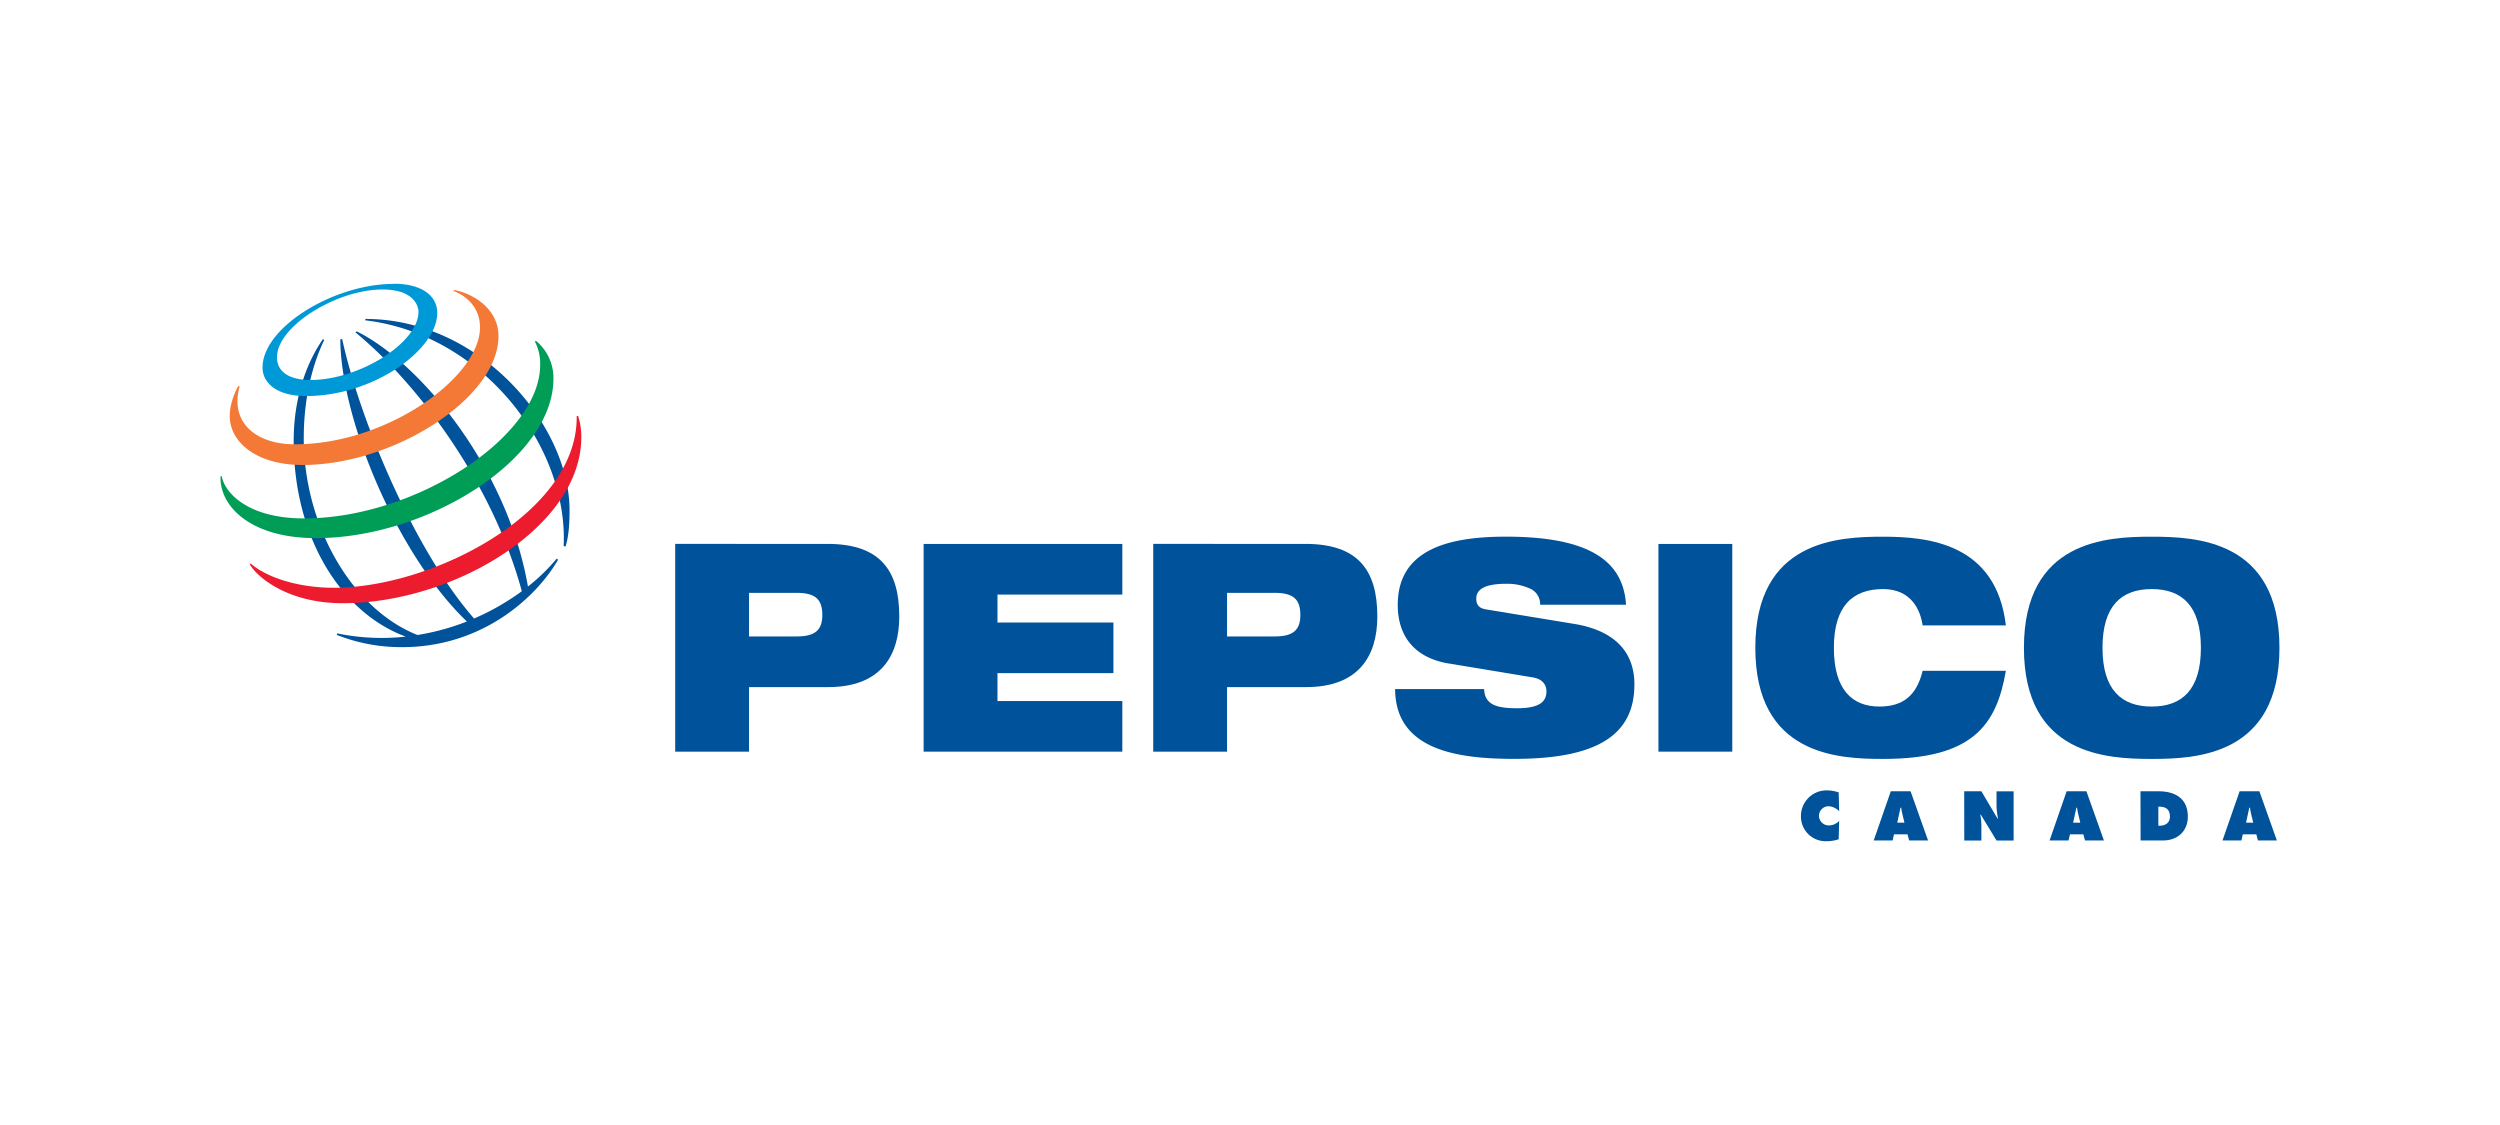
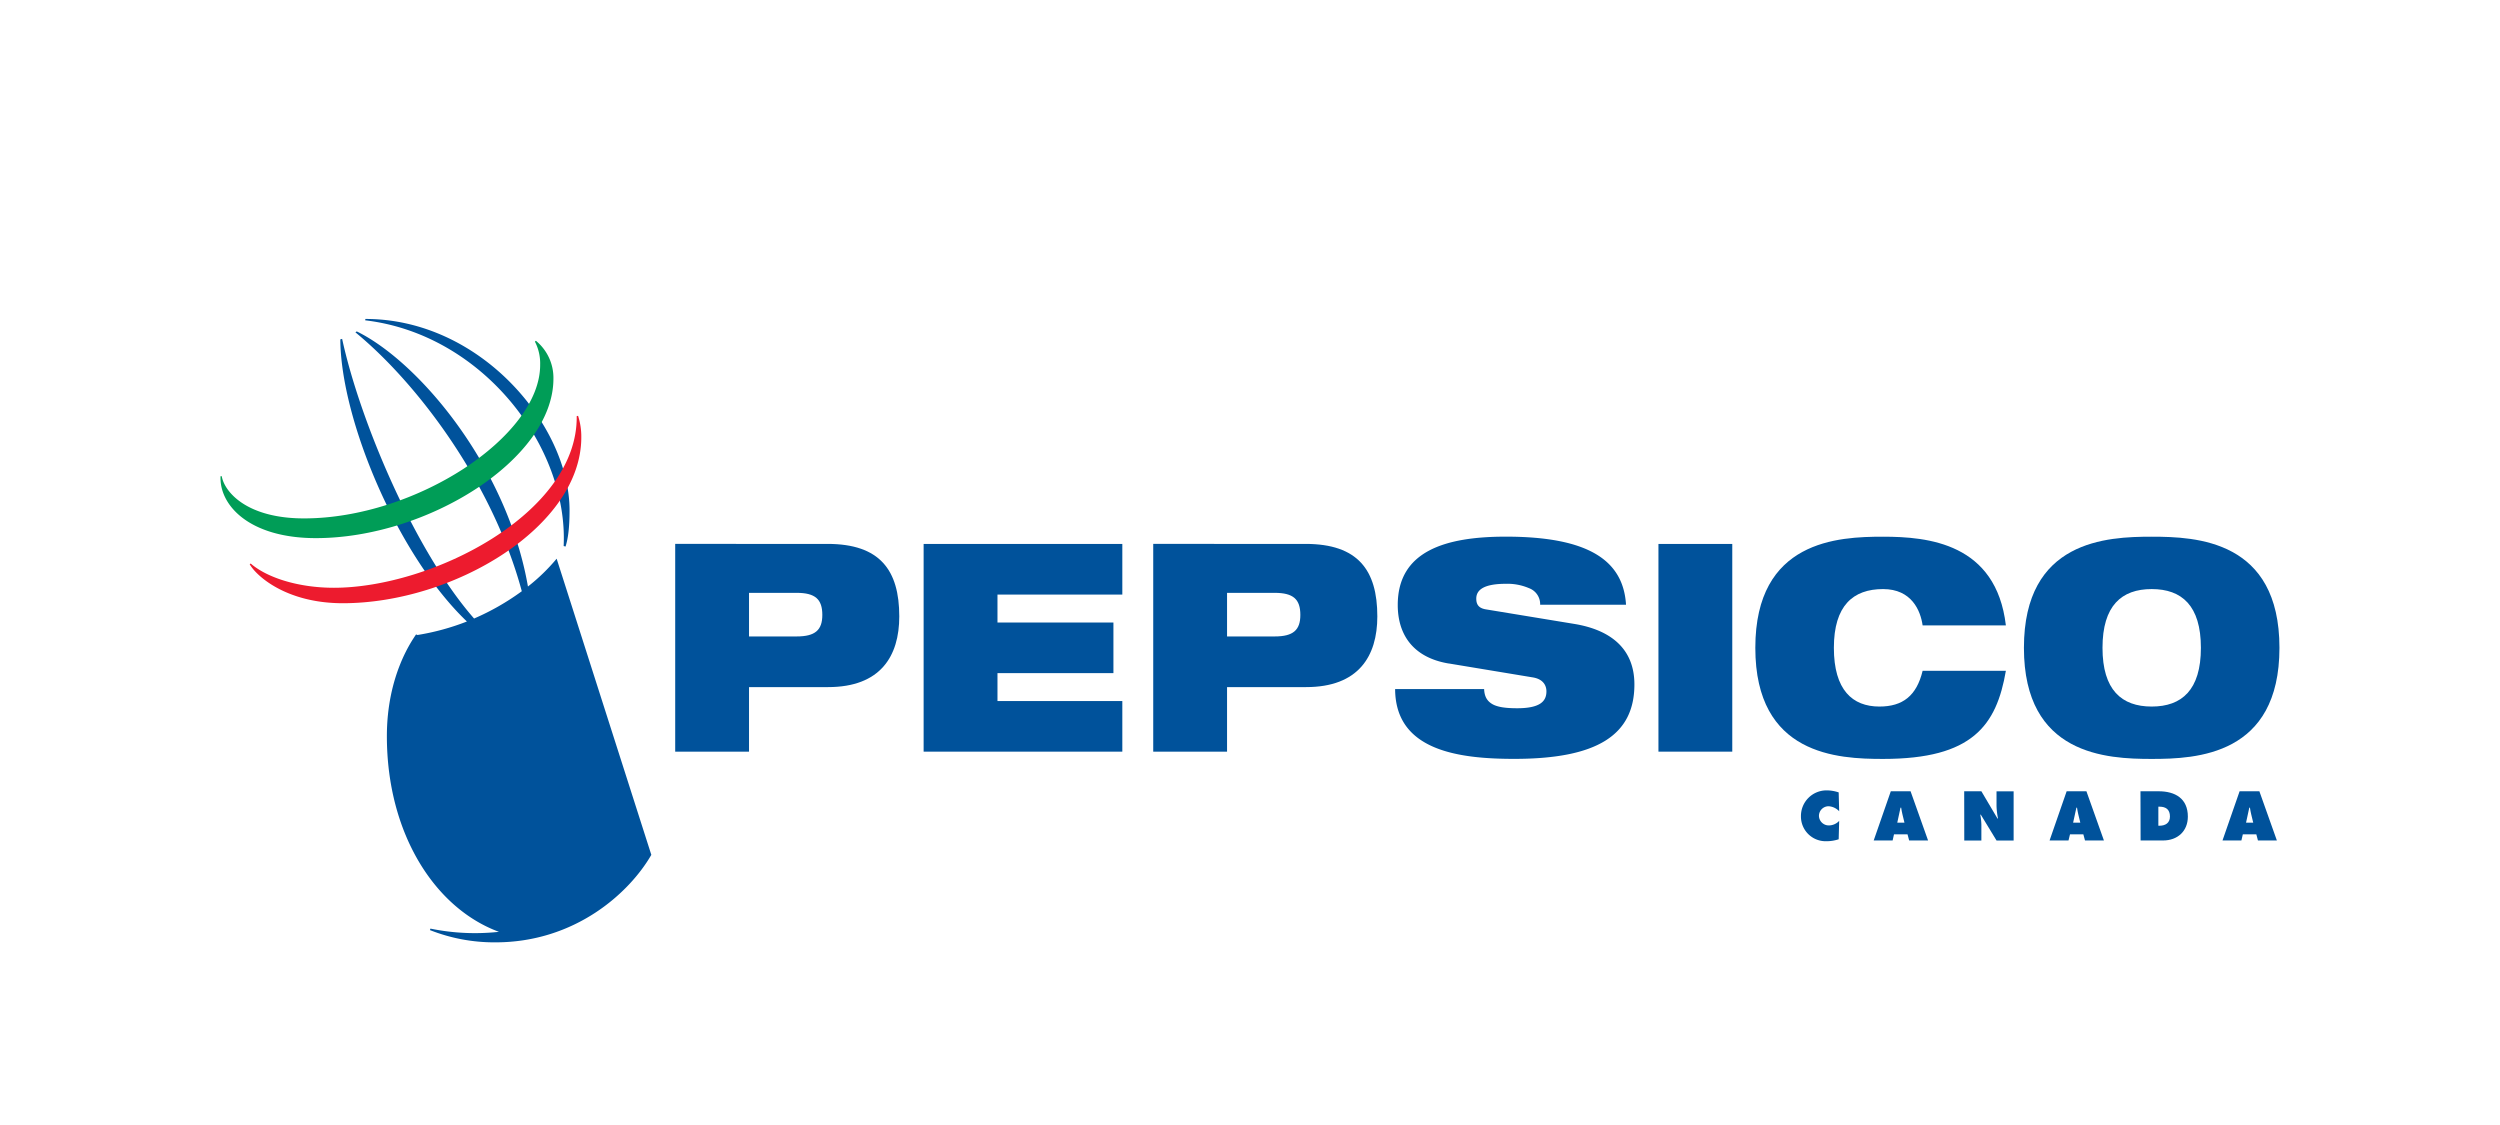
<svg xmlns="http://www.w3.org/2000/svg" id="Layer_1" data-name="Layer 1" viewBox="0 0 1000 450">
  <title>sponsor_pepsico</title>
  <path d="M270.08,300.66h29.53V274.84h31.62c20.94,0,28.48-12.34,28.48-28.28,0-18.5-7.74-29-28.69-29H270.08Zm29.53-63.52h19.05c7.43,0,10.27,2.55,10.27,8.83,0,6.05-2.84,8.61-10.27,8.61H299.61V237.14" style="fill:#00529b" />
  <polygon points="369.45 217.58 448.93 217.58 448.93 237.83 398.99 237.83 398.99 249.01 445.37 249.01 445.37 269.25 398.99 269.25 398.99 280.42 448.93 280.42 448.93 300.66 369.45 300.66 369.45 217.58" style="fill:#00529b" />
  <path d="M461.29,300.66h29.53V274.84h31.62c20.95,0,28.49-12.34,28.49-28.28,0-18.5-7.75-29-28.7-29H461.29Zm29.53-63.52h19.06c7.43,0,10.26,2.55,10.26,8.83,0,6.05-2.83,8.61-10.26,8.61H490.82V237.14" style="fill:#00529b" />
  <path d="M579.51,265.41C565.06,263,559.1,253.66,559.1,242c0-21.53,18.94-27.34,43.23-27.34,33.31,0,47,9.66,48.08,27.23H616.06a6.81,6.81,0,0,0-4.5-6.64,21.81,21.81,0,0,0-9.23-1.73c-8.78,0-11.82,2.43-11.82,5.92,0,2.33.94,3.84,3.87,4.31l35.29,5.81c14.88,2.44,24.09,10.13,24.09,24.21,0,20.24-14.87,29.78-48.07,29.78-22.73,0-47.54-3.49-47.64-27.92h35.6c.11,2.79,1.05,4.65,3.14,5.93s5.44,1.74,10.06,1.74c9.21,0,11.72-2.79,11.72-6.75,0-2.44-1.37-4.88-5.34-5.57l-33.72-5.59" style="fill:#00529b" />
  <rect x="663.38" y="217.58" width="29.53" height="83.08" style="fill:#00529b" />
  <path d="M802.35,268.32c-1.88,10.94-5.24,19.77-12.57,25.83s-18.53,9.42-36.55,9.42-51.1-1.4-51.1-44.44,33.19-44.45,51.1-44.45,45.24,2.56,49.12,35.48h-33.3c-.84-5.93-4.4-14.53-15.82-14.53-12,0-19.68,6.62-19.68,23.5s7.44,23.49,18.21,23.49c9.33,0,14.88-4.3,17.29-14.3h33.3" style="fill:#00529b" />
  <path d="M809.57,259.13c0,43,33.19,44.44,51.11,44.44s51.1-1.4,51.1-44.44-33.21-44.45-51.1-44.45-51.11,1.4-51.11,44.45m31.43,0c0-16.88,7.63-23.5,19.68-23.5s19.68,6.62,19.68,23.5-7.65,23.49-19.68,23.49S841,276,841,259.13" style="fill:#00529b" />
-   <path d="M222.66,223.48a75.88,75.88,0,0,1-11.48,11.13c-8.34-47.93-43.57-89.82-68.48-102.05l-.53.38c25,20.54,54.93,60.44,66.55,103.55a97.94,97.94,0,0,1-19.09,10.92C166,220.47,144,168.51,136.85,135.54l-.72.21c.16,32,22.89,86.34,50.63,112.85A96.13,96.13,0,0,1,167,254c-26.58-10.51-45.5-44.22-45.5-78.74,0-22.55,6.89-36.48,8.22-39.34l-.58-.23c-1.6,2.44-11.67,16.37-11.67,40.7,0,39,19.25,68.86,44.83,78.26a88.42,88.42,0,0,1-27.41-1.29l-.19.6a70,70,0,0,0,26.18,4.9c32,0,53.66-19.89,62.37-35Zm2.8-5.07c1.9-39.85-32.49-84.74-79.38-90.28l.08-.55c46.22,0,81.66,42.76,81.66,76.5,0,7-.6,11.38-1.6,14.54l-.76-.21" style="fill:#00529b" />
-   <path d="M167.4,124.75C167.4,137,143.86,152,124.18,152c-8.69,0-13.4-3.42-13.4-9.07,0-12.43,23.81-27.14,42.26-27.14,12,0,14.36,6.11,14.36,9m-9.69-11.25C133.43,113.5,105,131,105,147c0,6.19,5.67,11.43,17.39,11.43,27.23,0,52.52-18.71,52.52-33.23,0-7.65-7.35-11.7-17.17-11.7" style="fill:#0099d8" />
-   <path d="M95.31,154.4c-.69,1.19-3.42,6.54-3.42,12,0,10.16,10.27,19.59,29.17,19.59,36.34,0,78.34-26.74,78.34-51.55,0-11.14-10.56-17.2-17.88-18.46l-.15.43C183.65,117.16,192,121,192,131c0,19.78-37.07,46.72-74,46.72-14.13,0-23-7-23-17.13a19.47,19.47,0,0,1,.86-6l-.49-.2" style="fill:#f47937" />
+   <path d="M222.66,223.48a75.88,75.88,0,0,1-11.48,11.13c-8.34-47.93-43.57-89.82-68.48-102.05l-.53.38c25,20.54,54.93,60.44,66.55,103.55a97.94,97.94,0,0,1-19.09,10.92C166,220.47,144,168.51,136.85,135.54l-.72.21c.16,32,22.89,86.34,50.63,112.85A96.13,96.13,0,0,1,167,254l-.58-.23c-1.6,2.44-11.67,16.37-11.67,40.7,0,39,19.25,68.86,44.83,78.26a88.42,88.42,0,0,1-27.41-1.29l-.19.6a70,70,0,0,0,26.18,4.9c32,0,53.66-19.89,62.37-35Zm2.8-5.07c1.9-39.85-32.49-84.74-79.38-90.28l.08-.55c46.22,0,81.66,42.76,81.66,76.5,0,7-.6,11.38-1.6,14.54l-.76-.21" style="fill:#00529b" />
  <path d="M214.37,136.32a19.18,19.18,0,0,1,7,15.16c0,32.16-50.41,63.77-95,63.77-26.57,0-38.69-13.11-38.15-24.76h.48c1,6,9.66,16.87,32.92,16.87,44.62,0,94.44-32.72,94.44-61.37a19,19,0,0,0-2.1-9.35l.39-.32" style="fill:#009d57" />
  <path d="M231.23,166.33a27.24,27.24,0,0,1,1.29,8.58c0,35.76-51,66.38-95.38,66.38-22.83,0-34.75-11.09-37.26-15.59l.4-.29c6.31,5.51,18.76,9.7,33.28,9.7,39.19,0,97.65-29.79,97.12-68.66l.55-.12" style="fill:#ed1b2e" />
  <path d="M735.67,324.5a6.32,6.32,0,0,0-4.2-2,3.86,3.86,0,0,0-3.89,3.84,3.93,3.93,0,0,0,4,3.83,5.68,5.68,0,0,0,4.09-1.82l-.2,7.36a15.79,15.79,0,0,1-5.09.78,9.87,9.87,0,0,1-10-10,10.23,10.23,0,0,1,10.28-10.34,15.08,15.08,0,0,1,4.81.81Z" style="fill:#00529b" />
  <path d="M757.05,336.19h-7.57l6.84-19.68h7.91l7,19.68h-7.57l-.65-2.46h-5.41Zm4.73-7.13-.84-3.47c-.21-.83-.34-1.7-.47-2.53h-.26l-1.3,6Z" style="fill:#00529b" />
  <path d="M785.68,316.51h6.87L799,327.42h.21a29.29,29.29,0,0,1-.6-5v-5.9h6.84v19.68h-6.84l-6.29-10.34h-.21a23.64,23.64,0,0,1,.44,3.94v6.4h-6.84Z" style="fill:#00529b" />
  <path d="M827.4,336.19h-7.57l6.83-19.68h7.91l7,19.68H834l-.66-2.46H828Zm4.72-7.13-.84-3.47c-.2-.83-.34-1.7-.47-2.53h-.25l-1.31,6Z" style="fill:#00529b" />
  <path d="M856.19,316.51h7.28c6.6,0,11.67,2.9,11.67,10.13,0,5.84-4.13,9.55-9.9,9.55h-9Zm7.15,13.78h.44c2.38,0,4.2-1.1,4.2-3.68,0-2.77-1.59-3.94-4.2-3.94h-.44Z" style="fill:#00529b" />
  <path d="M896.56,336.19H889l6.84-19.68h7.91l7,19.68h-7.57l-.65-2.46h-5.4Zm4.73-7.13-.84-3.47c-.21-.83-.34-1.7-.47-2.53h-.26l-1.3,6Z" style="fill:#00529b" />
</svg>